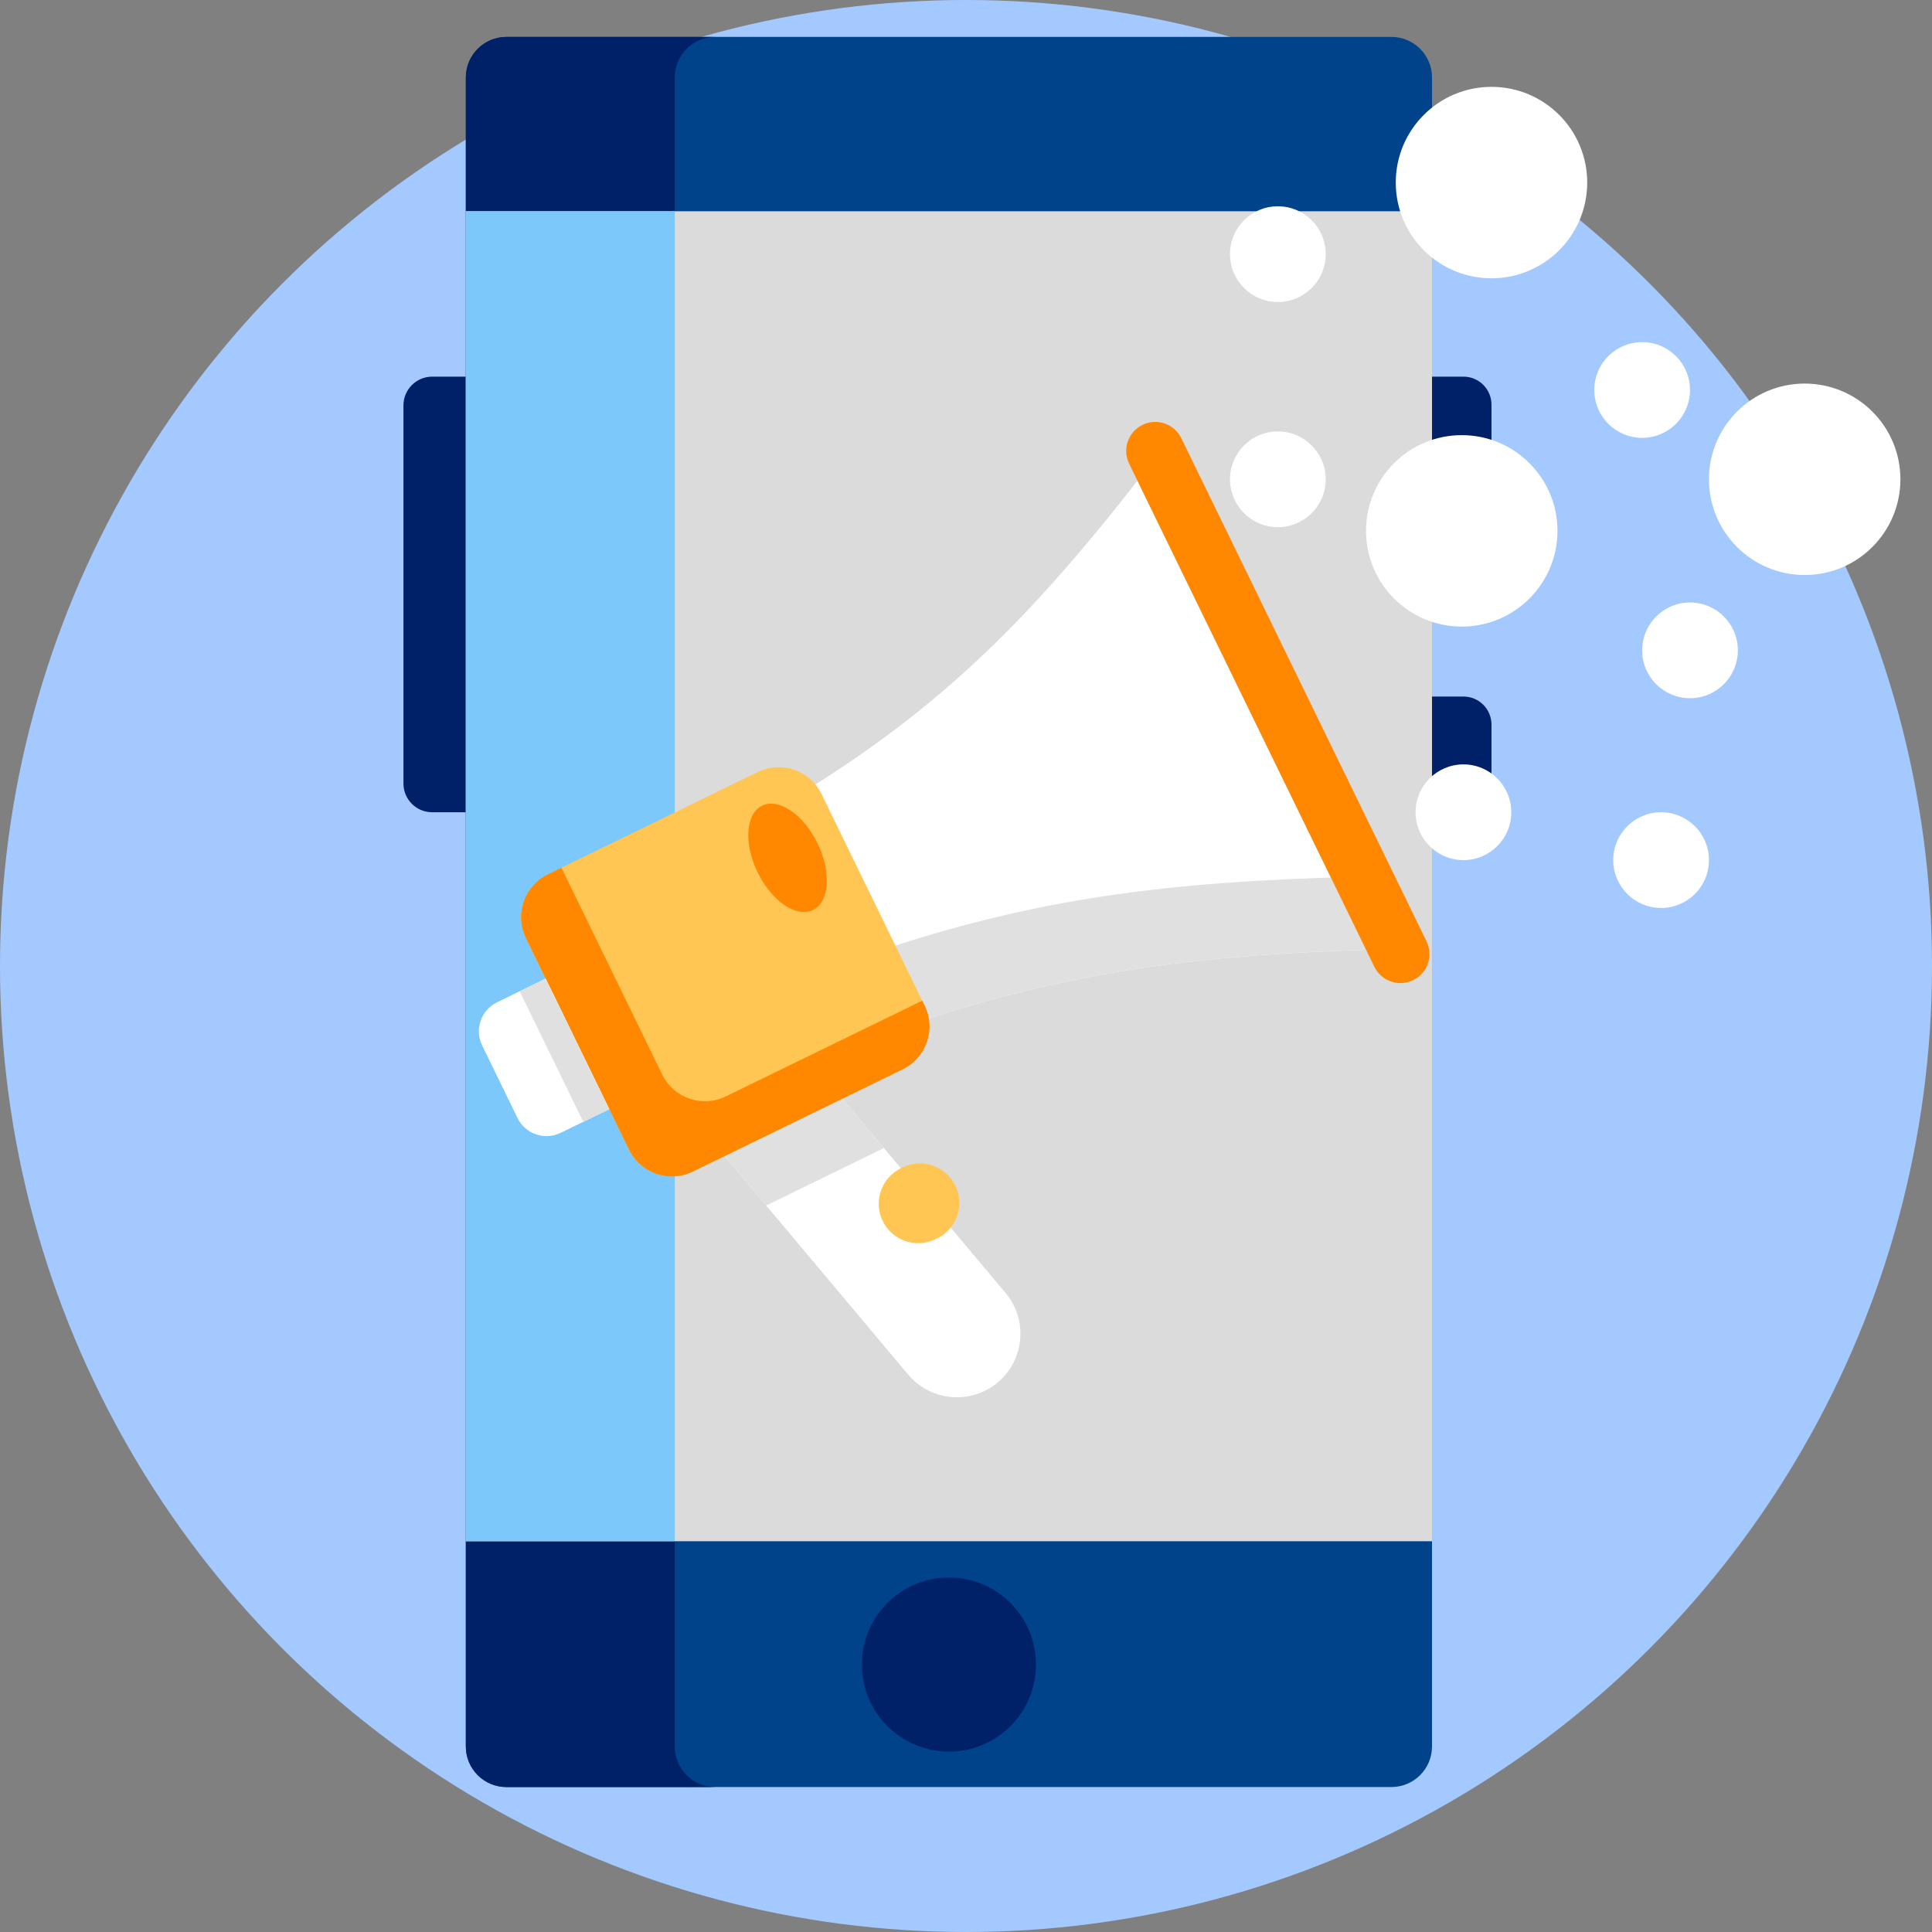
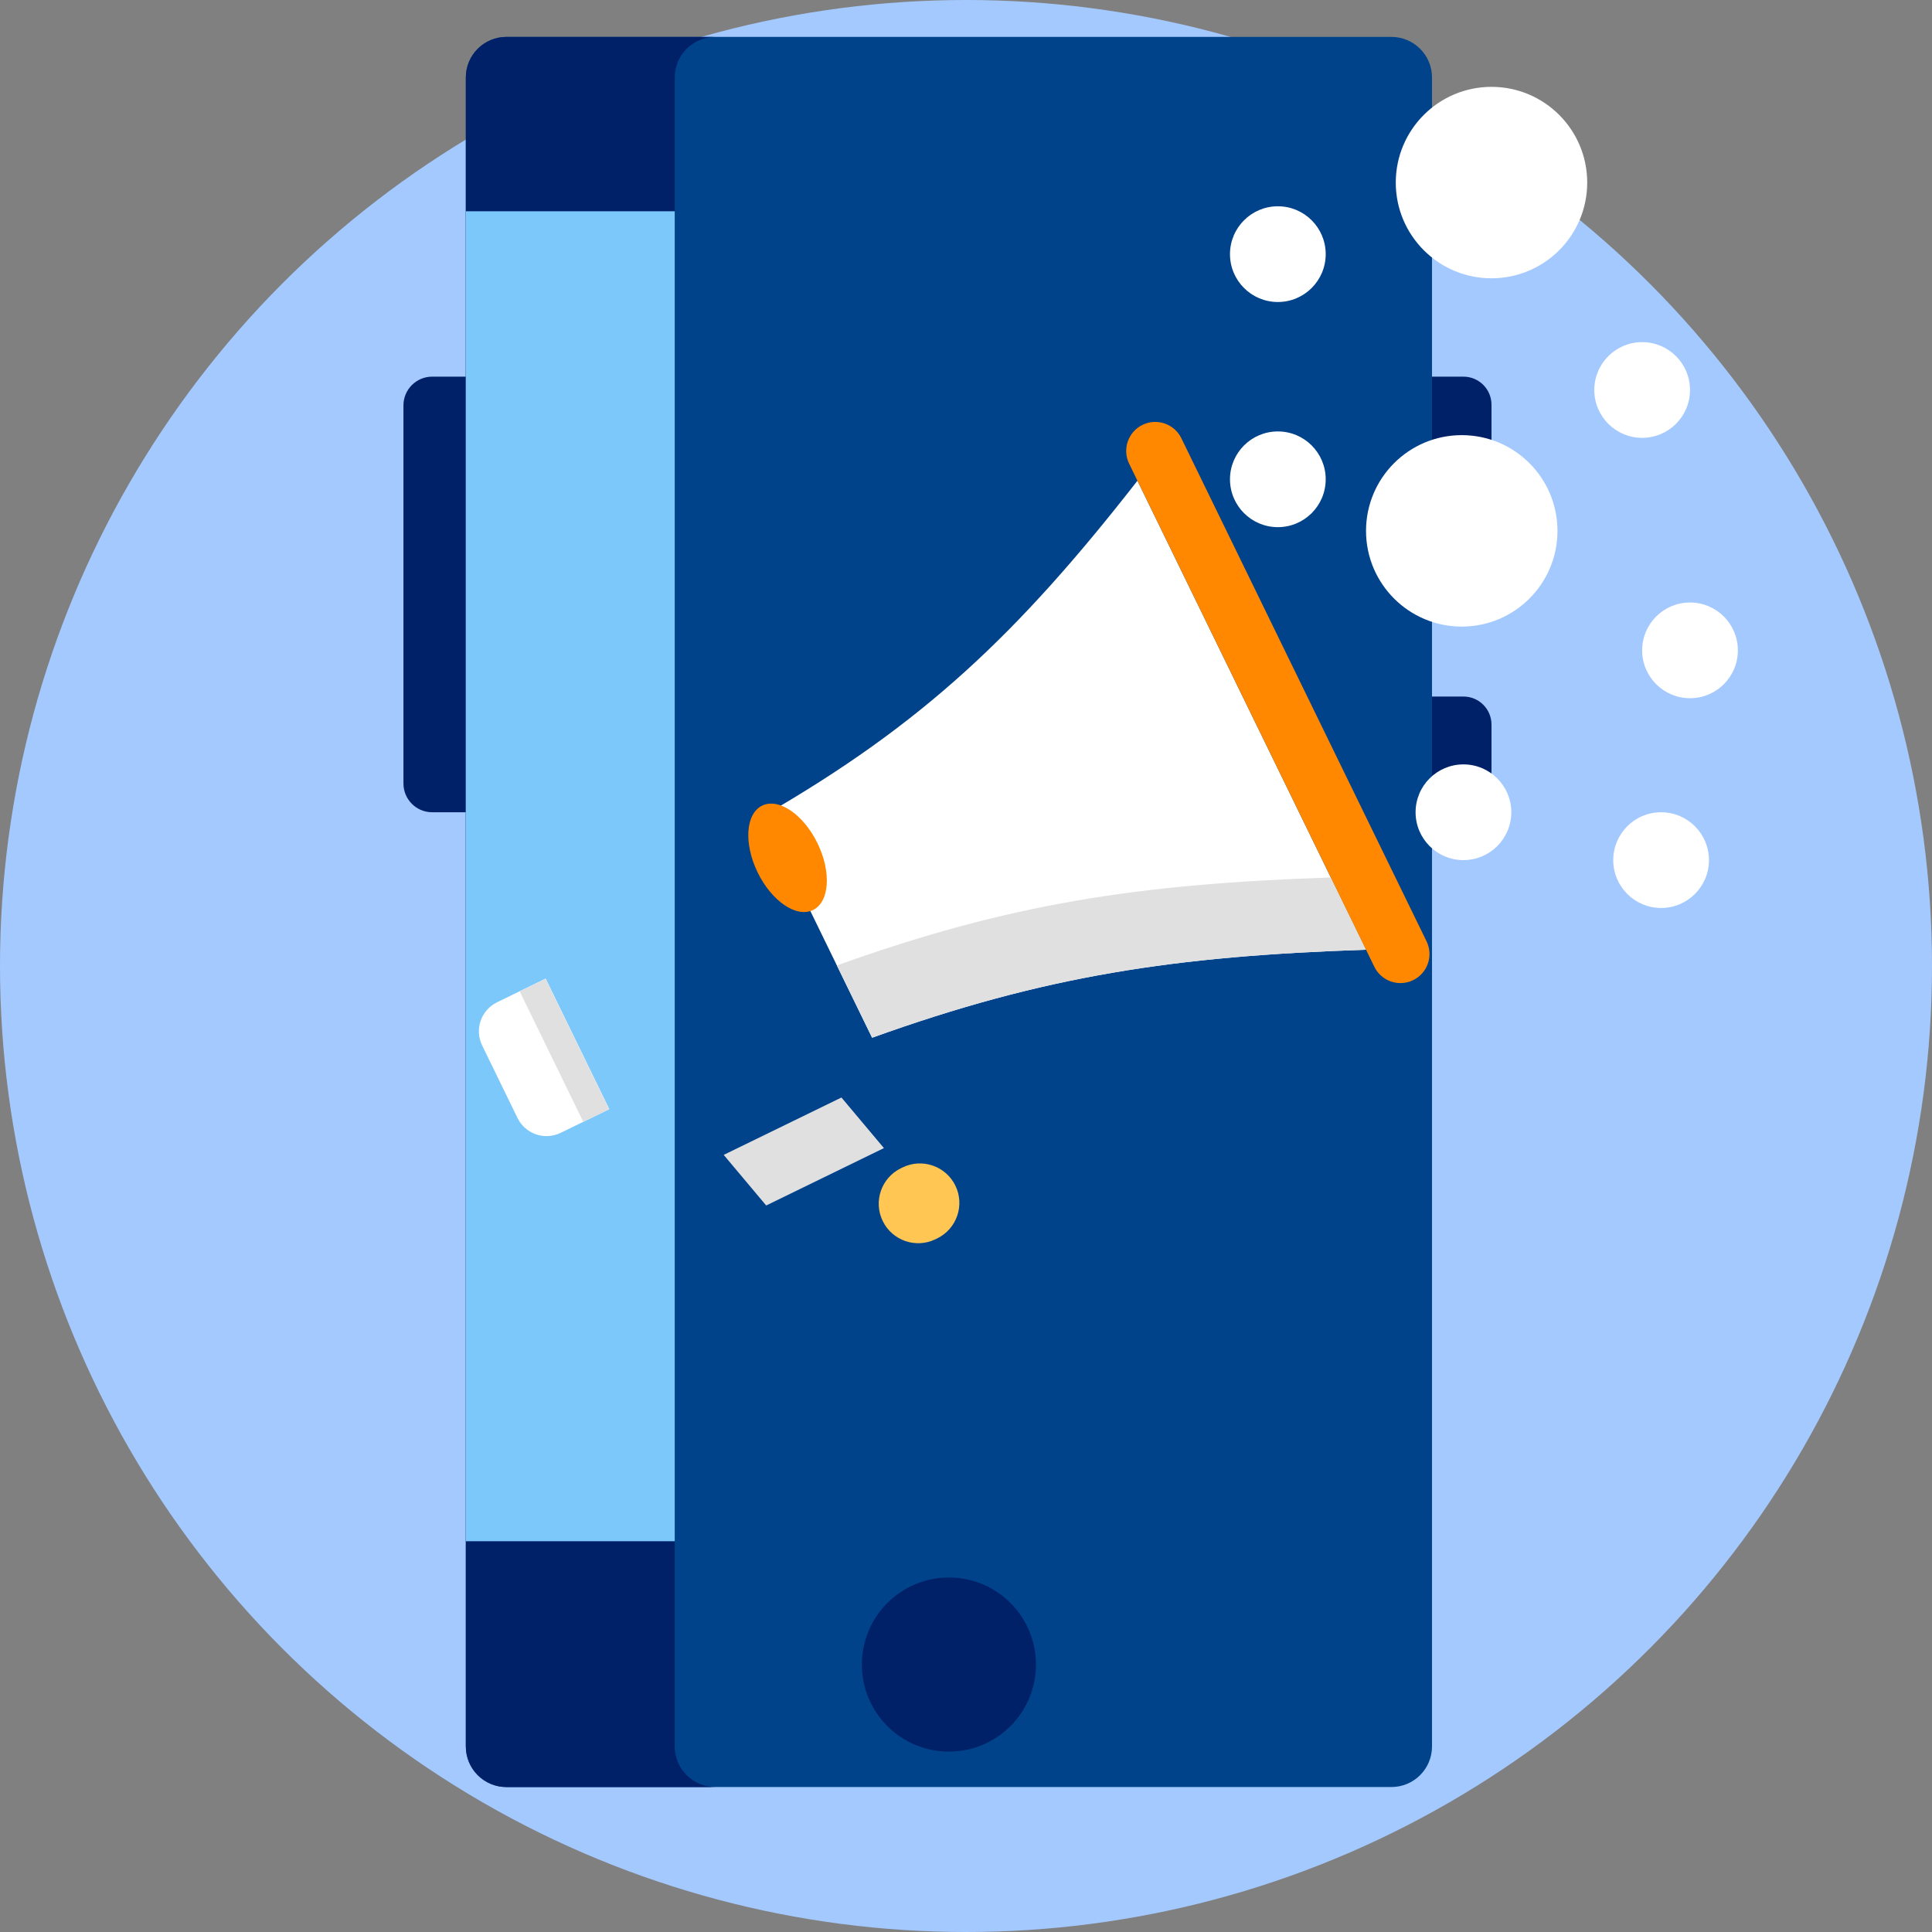
<svg xmlns="http://www.w3.org/2000/svg" xmlns:ns1="http://sodipodi.sourceforge.net/DTD/sodipodi-0.dtd" xmlns:ns2="http://www.inkscape.org/namespaces/inkscape" x="0px" y="0px" viewBox="0 0 512 512" style="enable-background:new 0 0 512 512;" xml:space="preserve" id="svg1611" ns1:docname="50 Seo &amp; Marketing Icons_48.svg" ns2:version="1.1 (c4e8f9e, 2021-05-24)">
  <rect x="0" y="0" width="512" height="512" fill="#808080" stroke="none" />
  <defs id="defs1615" />
  <g id="BULINE">
    <circle id="XMLID_2366_" style="fill:#a4c9ff;fill-opacity:1" cx="256" cy="256" r="256" />
  </g>
  <g id="Icons">
    <g id="XMLID_2068_">
      <g id="XMLID_2125_">
        <path id="XMLID_2134_" style="fill:#00438b;fill-opacity:1" d="M368.741,473.581H134.207c-5.941,0-10.757-4.816-10.757-10.757V20.538     c0-5.941,4.816-10.757,10.757-10.757h234.534c5.941,0,10.757,4.816,10.757,10.757v442.287     C379.498,468.766,374.682,473.581,368.741,473.581z" />
        <path id="XMLID_2133_" style="fill:#002067;fill-opacity:1" d="M189.573,473.587h-55.362c-5.94,0-10.761-4.821-10.761-10.761V20.533     c0-5.94,4.821-10.749,10.761-10.749h55.362c-5.94,0-10.761,4.81-10.761,10.749v442.293     C178.812,468.766,183.633,473.587,189.573,473.587z" />
        <circle id="XMLID_2132_" style="fill:#002067;fill-opacity:1" cx="251.474" cy="441.124" r="23.067" />
        <path id="XMLID_2131_" style="fill:#002067;fill-opacity:1" d="M114.533,215.256h8.918V99.817h-8.918c-4.205,0-7.614,3.409-7.614,7.614v100.211     C106.919,211.847,110.328,215.256,114.533,215.256z" />
        <path id="XMLID_2130_" style="fill:#002067;fill-opacity:1" d="M379.498,130.484h8.328c4.106,0,7.435-3.329,7.435-7.435v-15.797     c0-4.106-3.329-7.435-7.435-7.435h-8.328V130.484z" />
        <path id="XMLID_2129_" style="fill:#002067;fill-opacity:1" d="M379.498,215.256h8.328c4.106,0,7.435-3.329,7.435-7.435v-15.797     c0-4.106-3.329-7.435-7.435-7.435h-8.328V215.256z" />
-         <rect id="XMLID_2127_" x="123.451" y="55.989" style="fill:#dbdbdb;fill-opacity:1" width="256.047" height="352.456" />
        <rect id="XMLID_2126_" x="123.451" y="55.988" style="fill:#7CC8FB;" width="55.362" height="352.457" />
      </g>
      <g id="XMLID_2112_">
-         <path id="XMLID_2124_" style="fill:#FFFFFF;" d="M260.959,368.599c-6.944,3.385-15.302,1.609-20.273-4.308l-37.639-44.826     l-11.259-13.408l-7.258-8.638l31.202-15.208l7.258,8.638l11.259,13.408l32.228,38.377     C273.517,351.026,270.804,363.801,260.959,368.599z" />
        <path id="XMLID_2123_" style="fill:#ffc653;fill-opacity:1" d="M248.364,328.19l-0.443,0.216c-5.194,2.532-11.457,0.373-13.989-4.821v0     c-2.532-5.194-0.373-11.457,4.821-13.989l0.443-0.216c5.194-2.532,11.457-0.373,13.989,4.821l0,0     C255.716,319.396,253.558,325.659,248.364,328.19z" />
        <polygon id="XMLID_2122_" style="fill:#E0E0E0;" points="234.249,304.258 203.048,319.466 191.788,306.057 222.99,290.849    " />
        <path id="XMLID_2121_" style="fill:#FFFFFF;" d="M362.013,251.686c-50.78,1.709-85.153,6.867-130.894,23.324l-28.698-58.879     c41.978-24.18,67.251-48.008,99.014-88.733L362.013,251.686z" />
        <path id="XMLID_2120_" style="fill:#E0E0E0;" d="M352.682,232.539l9.332,19.146c-50.78,1.705-85.154,6.866-130.898,23.32     l-9.332-19.146C267.529,239.406,301.902,234.245,352.682,232.539z" />
-         <path id="XMLID_2119_" style="fill:#ffc653;fill-opacity:1" d="M239.232,283.369l-55.654,27.126c-6.264,3.053-13.816,0.45-16.869-5.813     l-27.342-56.097c-3.053-6.264-0.45-13.816,5.813-16.869l55.654-27.126c6.264-3.053,13.816-0.45,16.869,5.813l27.342,56.097     C248.098,272.764,245.495,280.317,239.232,283.369z" />
-         <path id="XMLID_2118_" style="fill:#ff8800;fill-opacity:1" d="M244.406,265.189l0.641,1.315c3.051,6.26,0.448,13.814-5.812,16.865     l-55.659,27.128c-6.26,3.051-13.814,0.448-16.865-5.812l-27.342-56.097c-3.054-6.267-0.451-13.821,5.809-16.872l3.598-1.754     l26.704,54.789c3.051,6.26,10.605,8.864,16.865,5.812L244.406,265.189z" />
        <path id="XMLID_2117_" style="fill:#ff8800;fill-opacity:1" d="M374.504,259.749L374.504,259.749c-3.821,1.862-8.428,0.275-10.29-3.546     l-64.981-133.321c-1.862-3.821-0.275-8.428,3.546-10.29v0c3.821-1.862,8.428-0.275,10.29,3.546l64.981,133.321     C379.913,253.28,378.325,257.887,374.504,259.749z" />
        <path id="XMLID_2116_" style="fill:#FFFFFF;" d="M148.579,300.214l12.89-6.283l-16.862-34.596l-12.89,6.283     c-4.247,2.07-6.012,7.191-3.942,11.438l9.366,19.216C139.211,300.519,144.332,302.284,148.579,300.214z" />
        <rect id="XMLID_2115_" x="145.792" y="259.062" transform="matrix(0.899 -0.438 0.438 0.899 -106.81 93.681)" style="fill:#E0E0E0;" width="7.631" height="38.486" />
        <ellipse id="XMLID_2113_" transform="matrix(0.899 -0.438 0.438 0.899 -78.481 114.424)" style="fill:#ff8800;fill-opacity:1" cx="208.724" cy="227.287" rx="8.822" ry="15.386" />
      </g>
      <circle id="XMLID_2111_" style="fill:#FFFFFF;" cx="387.379" cy="140.684" r="25.367" />
      <circle id="XMLID_2078_" style="fill:#FFFFFF;" cx="395.26" cy="48.384" r="25.367" />
-       <circle id="XMLID_2077_" style="fill:#FFFFFF;" cx="478.26" cy="127.018" r="25.367" />
      <circle id="XMLID_2076_" style="fill:#FFFFFF;" cx="387.826" cy="215.256" r="12.683" />
      <circle id="XMLID_2075_" style="fill:#FFFFFF;" cx="338.642" cy="127.018" r="12.683" />
      <circle id="XMLID_2073_" style="fill:#FFFFFF;" cx="447.869" cy="172.351" r="12.683" />
      <circle id="XMLID_2072_" style="fill:#FFFFFF;" cx="440.211" cy="227.94" r="12.683" />
      <circle id="XMLID_2071_" style="fill:#FFFFFF;" cx="338.642" cy="67.351" r="12.683" />
      <circle id="XMLID_2070_" style="fill:#FFFFFF;" cx="435.186" cy="103.351" r="12.683" />
    </g>
  </g>
</svg>